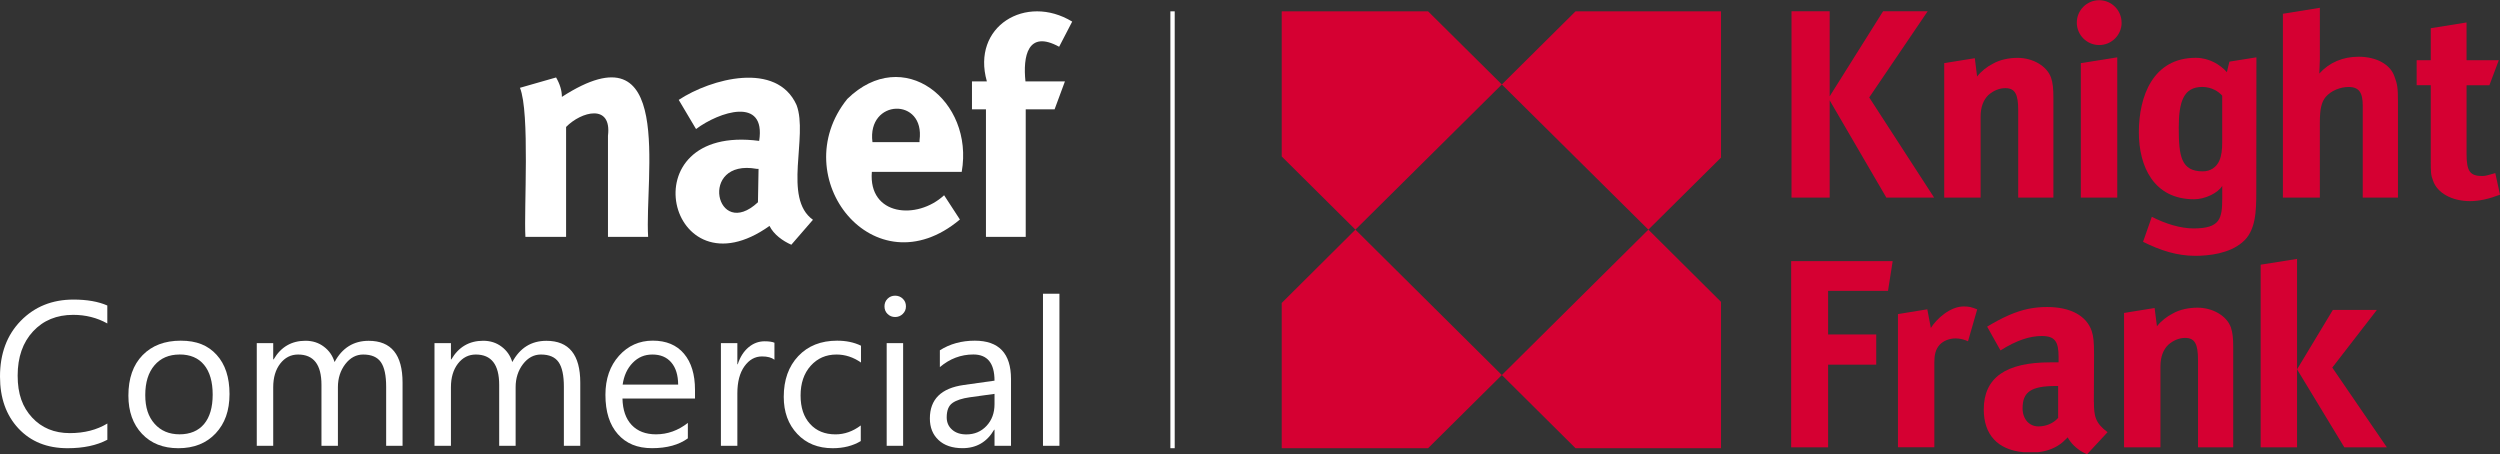
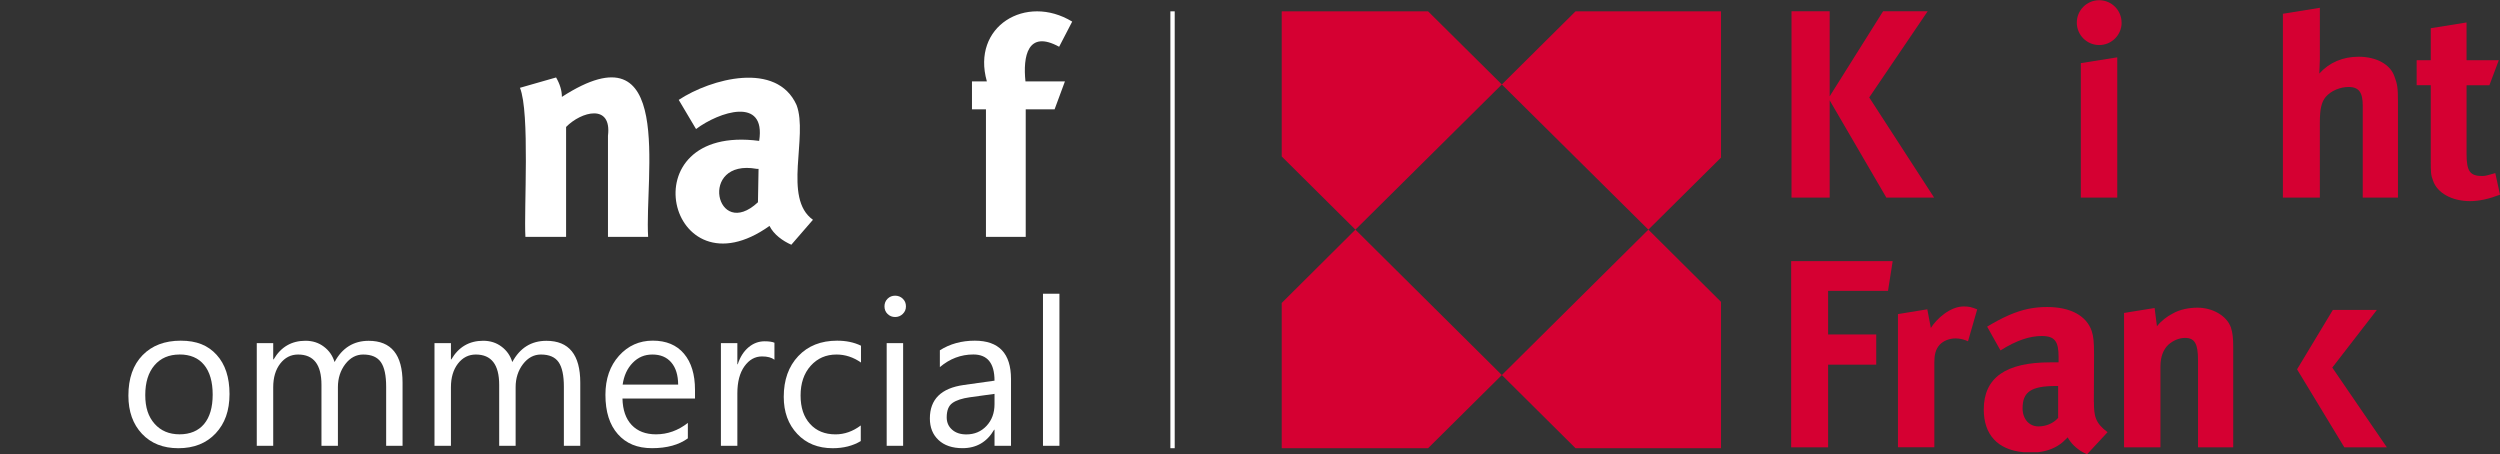
<svg xmlns="http://www.w3.org/2000/svg" id="Layer_1" viewBox="0 0 577.74 104.92">
  <rect x="0" y="0" width="577.74" height="104.92" fill="#333333" stroke="none" />
  <defs>
    <style>.cls-1{fill:#fff;}.cls-2,.cls-3{fill:#d50032;}.cls-3{fill-rule:evenodd;}</style>
  </defs>
  <g>
    <path class="cls-3" d="M577.74,44.98l-1.09-4.98c-1.49,.41-2.17,.68-2.98,.68-2.86,0-3.66-1.08-3.66-5.11v-15.87h5.28l2.17-5.78h-7.45V5.19l-8.27,1.33v7.39h-3.26v5.78h3.26v17.21c0,2.97,0,3.5,.53,4.86,.96,2.82,4.34,4.72,8.54,4.72,2.18,0,4.48-.54,6.93-1.49" />
-     <path class="cls-3" d="M515.22,14.23s-.46,1.77-.59,2.45c-1.51-1.7-4.07-3.32-7.19-3.32-9.91,0-13.16,8.89-13.16,17.22,0,7.81,3.39,15.47,12.76,15.47,2.58,0,5.55-1.48,6.51-3.09v2.7c0,4.83-.41,7.13-6.64,7.13-2.98,0-6.52-1.08-9.63-2.69l-2.03,5.78c4.06,2.02,7.86,3.24,12.07,3.24,3.25,0,7.87-.55,10.85-3.1,3.12-2.55,3.25-7.13,3.25-11.57l.03-31.2-6.21,.99Zm-1.68,18.78c0,1.49-.14,2.96-.68,4.17-.68,1.48-2.03,2.42-3.8,2.42-5.02,0-5.56-3.49-5.56-10.09,0-5.93,1.08-9.42,5.43-9.42,2.16,0,3.8,1.08,4.61,2.01v10.9Z" />
    <path class="cls-3" d="M554.16,45.67V23.46c0-3.1-.14-4.04-.81-5.78-.95-2.82-4.21-4.57-8.28-4.57-3.66,0-6.78,1.33-9.09,3.89,0-.41,.13-2.29,.13-3.23V1.8l-8.54,1.38V45.67h8.54V28.18c0-2.94,.38-4.65,1.36-5.79,1.25-1.46,3.38-2.29,5.29-2.29,2.44,0,3.26,1.35,3.26,4.31v21.26h8.13Z" />
-     <polygon class="cls-3" points="522.43 61.17 522.43 103.37 530.84 103.37 530.84 59.83 522.43 61.17" />
    <polygon class="cls-3" points="538.98 84.95 549.28 71.63 539.11 71.63 530.84 85.35 541.76 103.37 551.59 103.37 538.98 84.95" />
    <polygon class="cls-2" points="296.2 36.16 313.23 53.07 347.07 19.52 330.02 2.62 296.2 2.62 296.2 36.16" />
    <polygon class="cls-2" points="330.02 103.58 347.07 86.67 313.23 53.07 296.2 70.01 296.2 103.58 330.02 103.58" />
    <polygon class="cls-2" points="347.07 86.67 364.1 103.58 397.72 103.58 397.72 69.76 380.93 53.07 347.07 86.67" />
    <polygon class="cls-2" points="380.93 53.07 397.72 36.42 397.72 2.62 364.1 2.62 347.07 19.52 380.93 53.07" />
    <polygon class="cls-3" points="446.97 45.67 431.97 22.52 445.47 2.61 435.17 2.61 422.83 22.26 422.83 2.61 414.01 2.61 414.01 45.67 422.83 45.67 422.83 23.19 435.93 45.67 446.97 45.67" />
-     <path class="cls-3" d="M474.53,45.67V22.52c0-2.02-.13-3.37-.54-4.57-.95-2.69-4.2-4.58-7.73-4.58-1.9,0-4.07,.4-5.7,1.35-1.35,.67-2.71,1.74-3.66,2.96l-.53-4.23-7.07,1.14v31.08h8.41V26.96c0-2.29,.68-3.89,1.77-4.97,1.22-1.08,2.58-1.62,3.94-1.62,2.31,0,2.98,1.49,2.98,5.11v20.19h8.14Z" />
    <polygon class="cls-3" points="489.29 45.67 489.29 13.25 480.87 14.59 480.87 45.67 489.29 45.67" />
    <path class="cls-3" d="M490.3,5.23c0,2.86-2.32,5.18-5.18,5.18s-5.18-2.32-5.18-5.18S482.25,.05,485.11,.05s5.18,2.32,5.18,5.18" />
    <path class="cls-3" d="M483.88,92.88l.05-10.76c0-3.29-.14-4.31-.55-5.65-1.22-3.5-4.88-5.52-10.3-5.52-2.98,0-5.7,.52-8.82,1.88-1.74,.76-3.44,1.69-5.04,2.66l3.08,5.49c3.81-2.4,6.84-3.33,9.55-3.33,3.12,0,3.88,1.37,3.88,4.88v1.21h-1.97c-10.17,0-15.32,3.5-15.32,10.89,0,5.76,3.15,9.3,9.14,9.87h3.41c1.9-.21,3.52-.8,4.81-1.66,.69-.41,1.36-1.11,2.04-1.77,.68,1.33,1.98,2.59,3.49,3.43l.98,.48,.45-.48,4.29-4.62c-2.85-2.14-3.15-3.72-3.15-6.99m-12.83,5.65c-2.17,0-3.66-1.75-3.66-4.17,0-3.77,1.9-5.17,7.73-5.17h.49v7.38c-1.21,1.35-2.93,1.96-4.55,1.96" />
    <polygon class="cls-3" points="437.39 60.34 413.93 60.34 413.93 103.37 422.47 103.37 422.47 84.28 433.59 84.28 433.59 77.3 422.47 77.3 422.47 67.22 436.31 67.22 437.39 60.34" />
    <path class="cls-3" d="M456.92,71.49c-1.36-.54-1.9-.67-3.12-.67-3.12,0-6.24,2.82-7.59,4.97l-.82-4.31-6.78,1.1v30.78h8.41v-19.67c0-1.61,.27-2.97,1.22-4.01,.81-.87,2.17-1.48,3.7-1.48,.95,0,2.04,.27,2.86,.67l2.13-7.4Z" />
    <path class="cls-3" d="M516.09,103.37v-23.13c0-2.02-.13-3.36-.54-4.57-.95-2.69-4.21-4.57-7.73-4.57-1.9,0-4.07,.4-5.7,1.35-1.36,.68-2.71,1.75-3.66,2.95l-.54-4.22-7.06,1.14v31.06h8.41v-18.68c0-2.29,.68-3.91,1.77-4.99,1.21-1.07,2.57-1.62,3.93-1.62,2.3,0,2.98,1.49,2.98,5.12v20.17h8.13Z" />
  </g>
  <rect class="cls-1" x="270.47" y="2.62" width="1" height="100.96" />
  <g>
    <g>
      <g>
        <path class="cls-1" d="M140.5,54.74V31.37c.92-7.5-6.18-5.61-9.68-2.03v25.4h-9.4c-.37-6.35,1.07-28.74-1.26-34.45l8.35-2.39c.89,1.54,1.34,3.04,1.34,4.49,26.23-16.94,19.08,18.31,19.93,32.35h-9.26Z" />
        <path class="cls-1" d="M182.88,56.56c-2.01-.88-4.09-2.39-5.05-4.35-23.45,16.72-33.01-23.69-2.39-19.65,1.62-10.35-9.28-6.72-14.59-2.74l-4-6.74c7.52-4.94,22.65-8.99,27.23,1.19,2.74,7.23-3.24,21.53,3.79,26.52l-4.98,5.75Zm-8-17.54c-13.62-2.44-9.42,16.77,.28,7.72l.14-7.72h-.42Z" />
      </g>
      <g>
-         <path class="cls-1" d="M201.48,39.72c-.83,10.16,10.46,11.19,16.7,5.4l3.65,5.61c-19.8,16.61-40.59-9.76-26.03-27.86,12.91-12.63,29.34,.32,26.45,16.84h-20.77Zm11.02-7.3c1.35-10-12.18-9.6-10.88,.42h10.88v-.42Z" />
        <path class="cls-1" d="M244.77,10.81c-7.3-4-8.4,2.23-7.79,8h9.12l-2.39,6.46h-6.67v29.47h-9.19V25.27h-3.23v-6.46h3.44c-3.62-12.73,9.03-20.31,19.72-13.82l-3.02,5.82Z" />
      </g>
    </g>
    <g>
      <g>
-         <path class="cls-1" d="M24.8,101.63c-2.46,1.3-5.52,1.95-9.18,1.95-4.73,0-8.51-1.52-11.36-4.57C1.42,95.97,0,91.97,0,87.03,0,81.71,1.6,77.42,4.8,74.14c3.2-3.27,7.25-4.91,12.17-4.91,3.15,0,5.76,.46,7.83,1.37v4.15c-2.38-1.33-5.01-1.99-7.88-1.99-3.82,0-6.91,1.27-9.28,3.82-2.37,2.55-3.56,5.96-3.56,10.22s1.11,7.27,3.33,9.68c2.22,2.4,5.13,3.61,8.73,3.61,3.34,0,6.23-.74,8.67-2.22v3.78Z" />
        <path class="cls-1" d="M41.21,103.58c-3.51,0-6.31-1.11-8.4-3.33-2.09-2.22-3.14-5.16-3.14-8.82,0-3.99,1.09-7.1,3.27-9.34,2.18-2.24,5.12-3.36,8.83-3.36s6.3,1.09,8.29,3.27c1.99,2.18,2.98,5.2,2.98,9.06s-1.07,6.82-3.21,9.1c-2.14,2.28-5.01,3.42-8.61,3.42Zm.28-21.65c-2.44,0-4.37,.83-5.79,2.49-1.42,1.66-2.13,3.95-2.13,6.87s.72,5.03,2.16,6.65c1.44,1.62,3.36,2.43,5.77,2.43s4.35-.8,5.67-2.39c1.32-1.59,1.98-3.85,1.98-6.79s-.66-5.25-1.98-6.86c-1.32-1.61-3.21-2.41-5.67-2.41Z" />
        <path class="cls-1" d="M93.04,103.02h-3.8v-13.63c0-2.63-.4-4.52-1.22-5.7-.81-1.17-2.17-1.76-4.09-1.76-1.62,0-3,.74-4.14,2.22-1.13,1.49-1.7,3.26-1.7,5.33v13.54h-3.8v-14.09c0-4.66-1.8-7-5.4-7-1.67,0-3.04,.7-4.13,2.1-1.08,1.4-1.62,3.22-1.62,5.46v13.54h-3.8v-23.73h3.8v3.76h.09c1.68-2.87,4.14-4.31,7.37-4.31,1.62,0,3.04,.45,4.24,1.36,1.21,.9,2.03,2.09,2.48,3.56,1.76-3.27,4.39-4.91,7.88-4.91,5.22,0,7.83,3.22,7.83,9.66v14.62Z" />
        <path class="cls-1" d="M134.11,103.02h-3.8v-13.63c0-2.63-.4-4.52-1.22-5.7-.81-1.17-2.17-1.76-4.09-1.76-1.62,0-3,.74-4.14,2.22-1.13,1.49-1.7,3.26-1.7,5.33v13.54h-3.8v-14.09c0-4.66-1.8-7-5.4-7-1.67,0-3.04,.7-4.13,2.1-1.08,1.4-1.62,3.22-1.62,5.46v13.54h-3.8v-23.73h3.8v3.76h.09c1.68-2.87,4.14-4.31,7.37-4.31,1.62,0,3.04,.45,4.24,1.36,1.21,.9,2.03,2.09,2.48,3.56,1.76-3.27,4.39-4.91,7.88-4.91,5.22,0,7.83,3.22,7.83,9.66v14.62Z" />
        <path class="cls-1" d="M160.61,92.1h-16.76c.06,2.64,.77,4.68,2.13,6.12,1.36,1.43,3.23,2.15,5.61,2.15,2.67,0,5.13-.88,7.37-2.64v3.57c-2.09,1.51-4.84,2.27-8.27,2.27s-5.99-1.08-7.9-3.23c-1.92-2.16-2.88-5.19-2.88-9.1,0-3.69,1.05-6.7,3.14-9.03,2.09-2.32,4.69-3.49,7.8-3.49s5.51,1,7.21,3.01c1.7,2.01,2.55,4.8,2.55,8.36v2Zm-3.89-3.22c-.02-2.19-.54-3.9-1.59-5.12-1.04-1.22-2.49-1.83-4.35-1.83s-3.32,.64-4.57,1.92c-1.25,1.28-2.02,2.96-2.32,5.03h12.82Z" />
        <path class="cls-1" d="M178.97,83.13c-.67-.51-1.62-.76-2.87-.76-1.62,0-2.98,.76-4.07,2.29-1.09,1.53-1.63,3.61-1.63,6.26v12.1h-3.8v-23.73h3.8v4.89h.09c.54-1.67,1.37-2.97,2.48-3.91,1.11-.94,2.36-1.4,3.73-1.4,.99,0,1.75,.11,2.27,.33v3.94Z" />
      </g>
      <g>
        <path class="cls-1" d="M198.92,101.93c-1.82,1.1-3.99,1.65-6.49,1.65-3.38,0-6.12-1.1-8.19-3.31-2.08-2.2-3.12-5.05-3.12-8.56,0-3.91,1.12-7.05,3.36-9.42,2.24-2.37,5.23-3.56,8.97-3.56,2.09,0,3.92,.38,5.52,1.16v3.89c-1.76-1.23-3.65-1.85-5.66-1.85-2.43,0-4.41,.87-5.97,2.61-1.55,1.74-2.33,4.02-2.33,6.85s.73,4.97,2.19,6.58c1.46,1.61,3.42,2.41,5.88,2.41,2.07,0,4.02-.69,5.84-2.06v3.62Z" />
        <path class="cls-1" d="M206.86,73.26c-.68,0-1.26-.23-1.74-.7-.48-.46-.72-1.05-.72-1.76s.24-1.3,.72-1.77c.48-.47,1.06-.7,1.74-.7s1.29,.23,1.77,.7c.49,.47,.73,1.06,.73,1.77s-.24,1.26-.73,1.74c-.49,.48-1.08,.72-1.77,.72Zm1.85,29.76h-3.8v-23.73h3.8v23.73Z" />
        <path class="cls-1" d="M233.63,103.02h-3.8v-3.71h-.09c-1.65,2.84-4.09,4.26-7.3,4.26-2.36,0-4.22-.63-5.55-1.88-1.34-1.25-2-2.91-2-4.98,0-4.43,2.61-7.01,7.83-7.74l7.11-1c0-4.03-1.63-6.05-4.89-6.05-2.86,0-5.44,.97-7.74,2.92v-3.89c2.33-1.48,5.02-2.22,8.07-2.22,5.58,0,8.37,2.95,8.37,8.85v15.44Zm-3.8-12l-5.72,.79c-1.76,.25-3.09,.68-3.99,1.31s-1.34,1.73-1.34,3.33c0,1.16,.41,2.11,1.24,2.84,.83,.74,1.93,1.1,3.3,1.1,1.88,0,3.44-.66,4.67-1.98s1.84-2.99,1.84-5.02v-2.36Z" />
        <path class="cls-1" d="M244.83,103.02h-3.8v-35.14h3.8v35.14Z" />
      </g>
    </g>
  </g>
</svg>